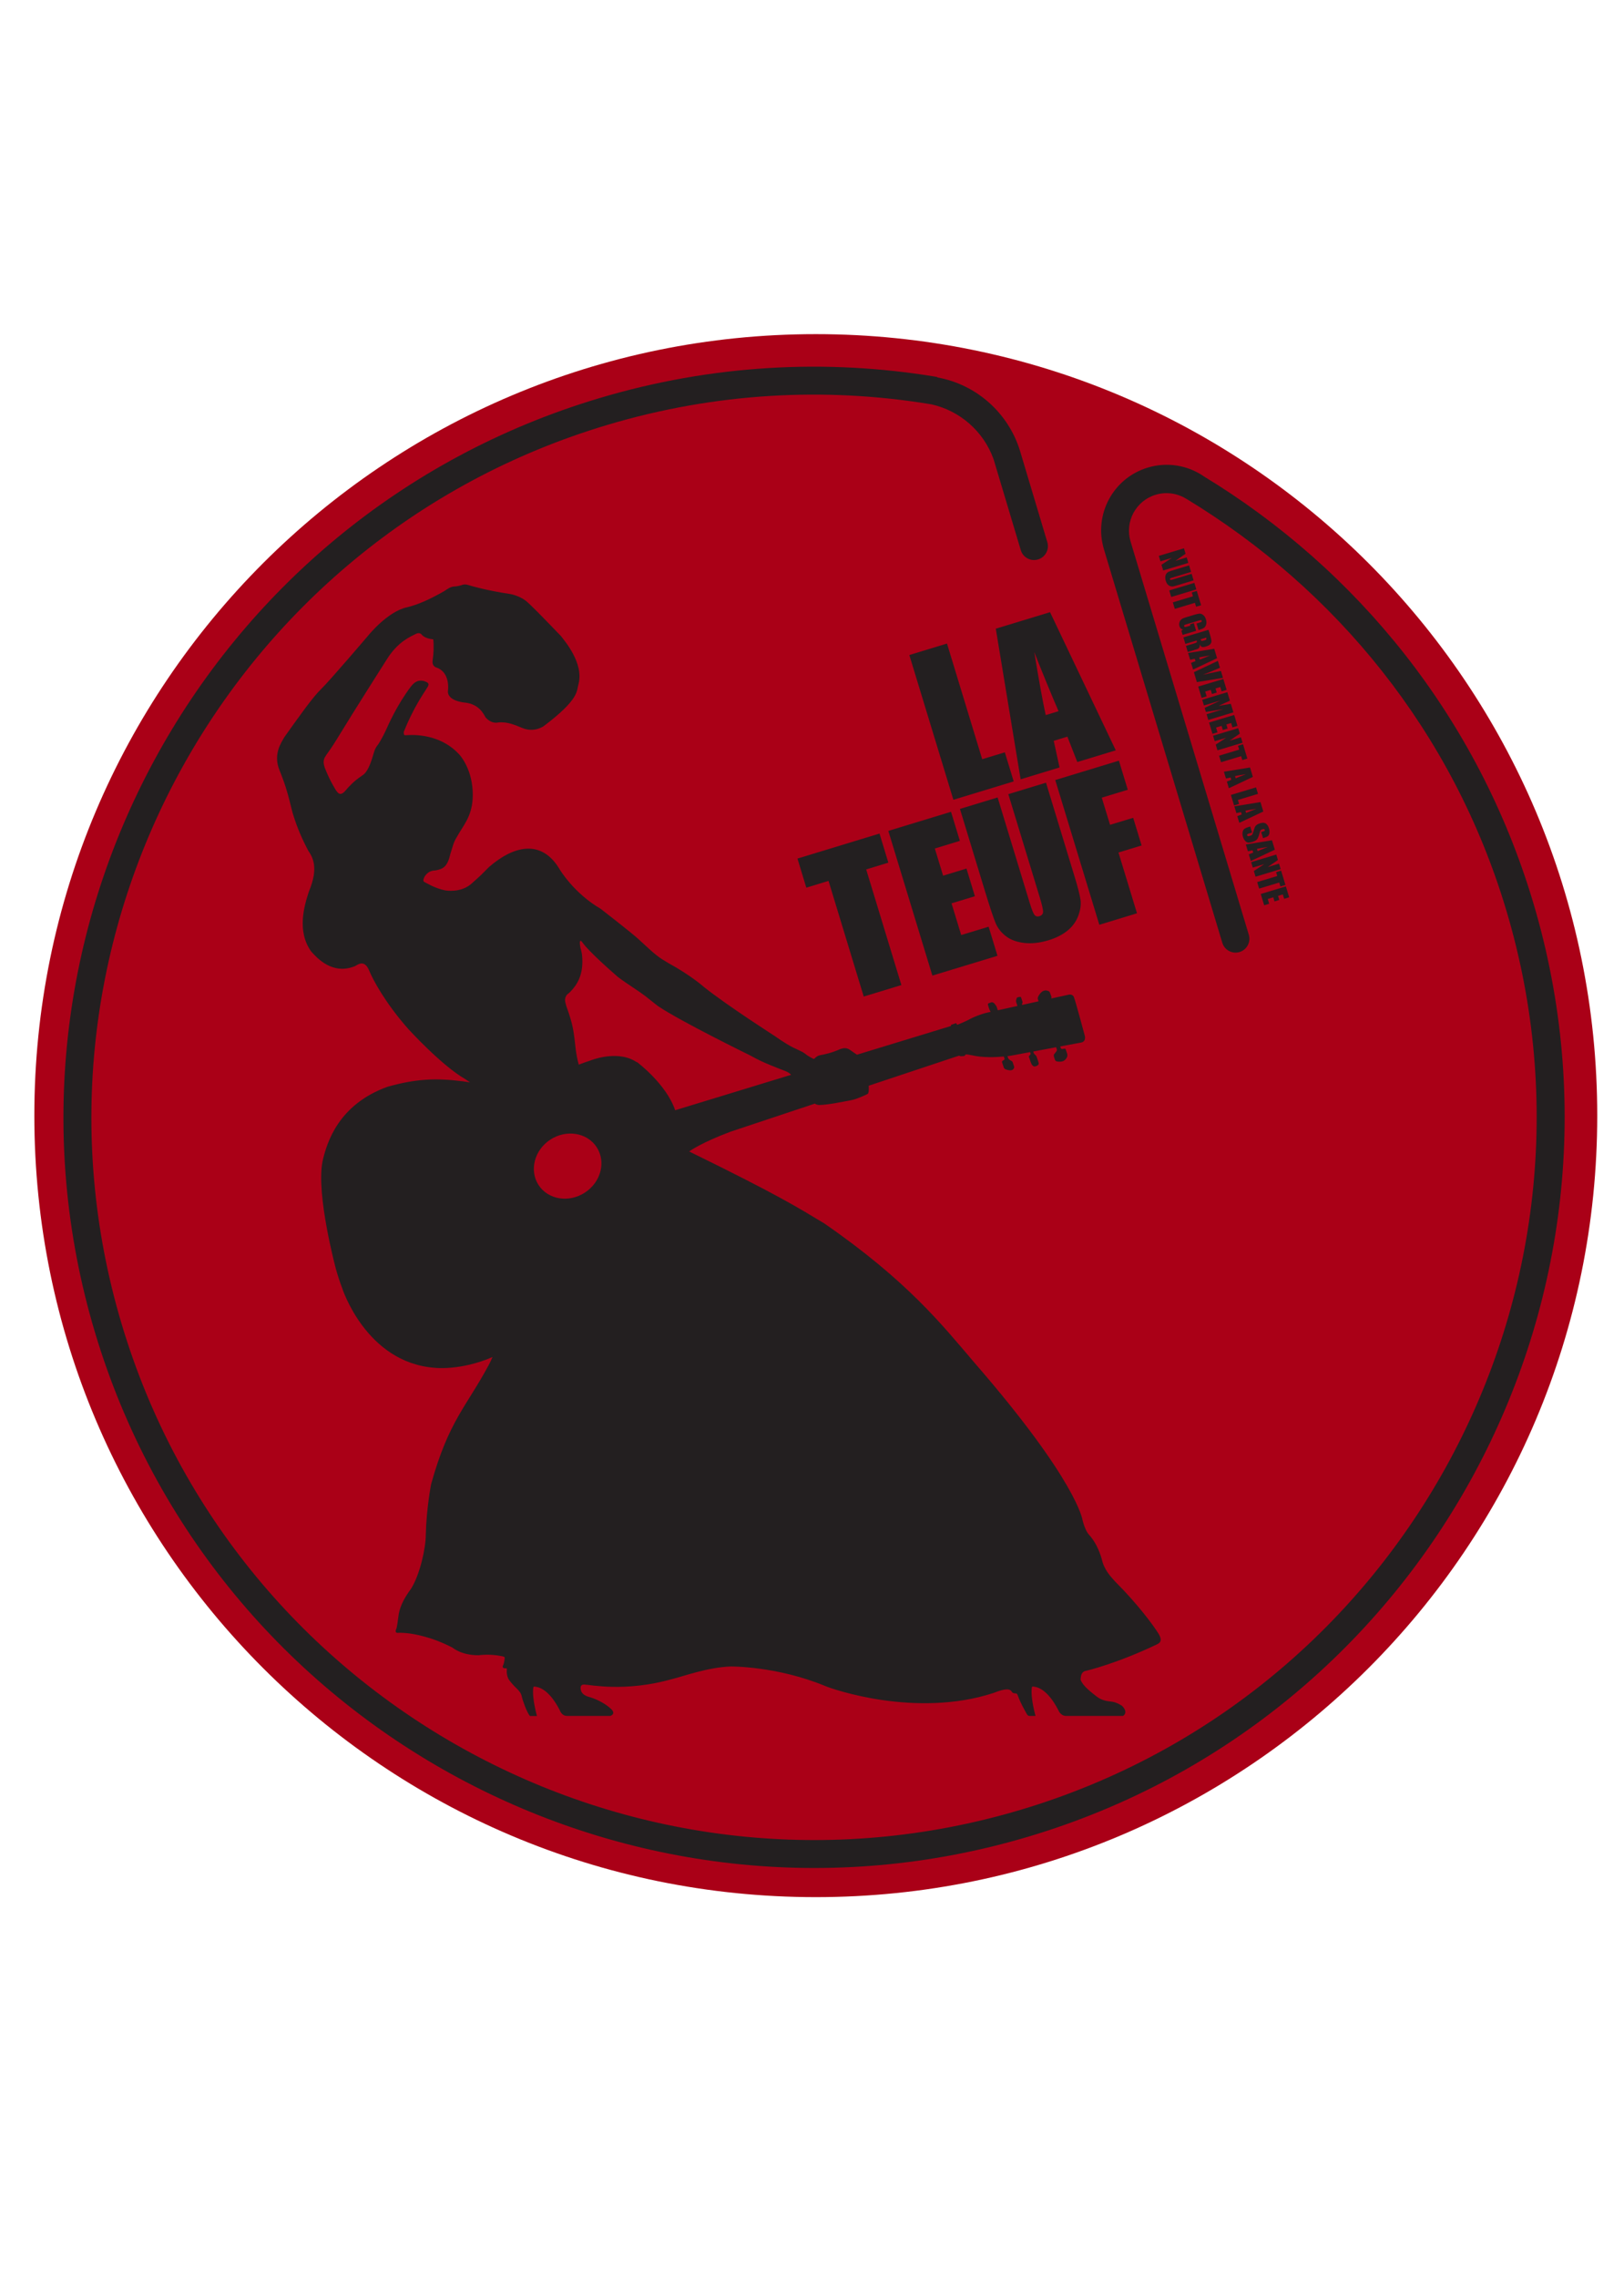
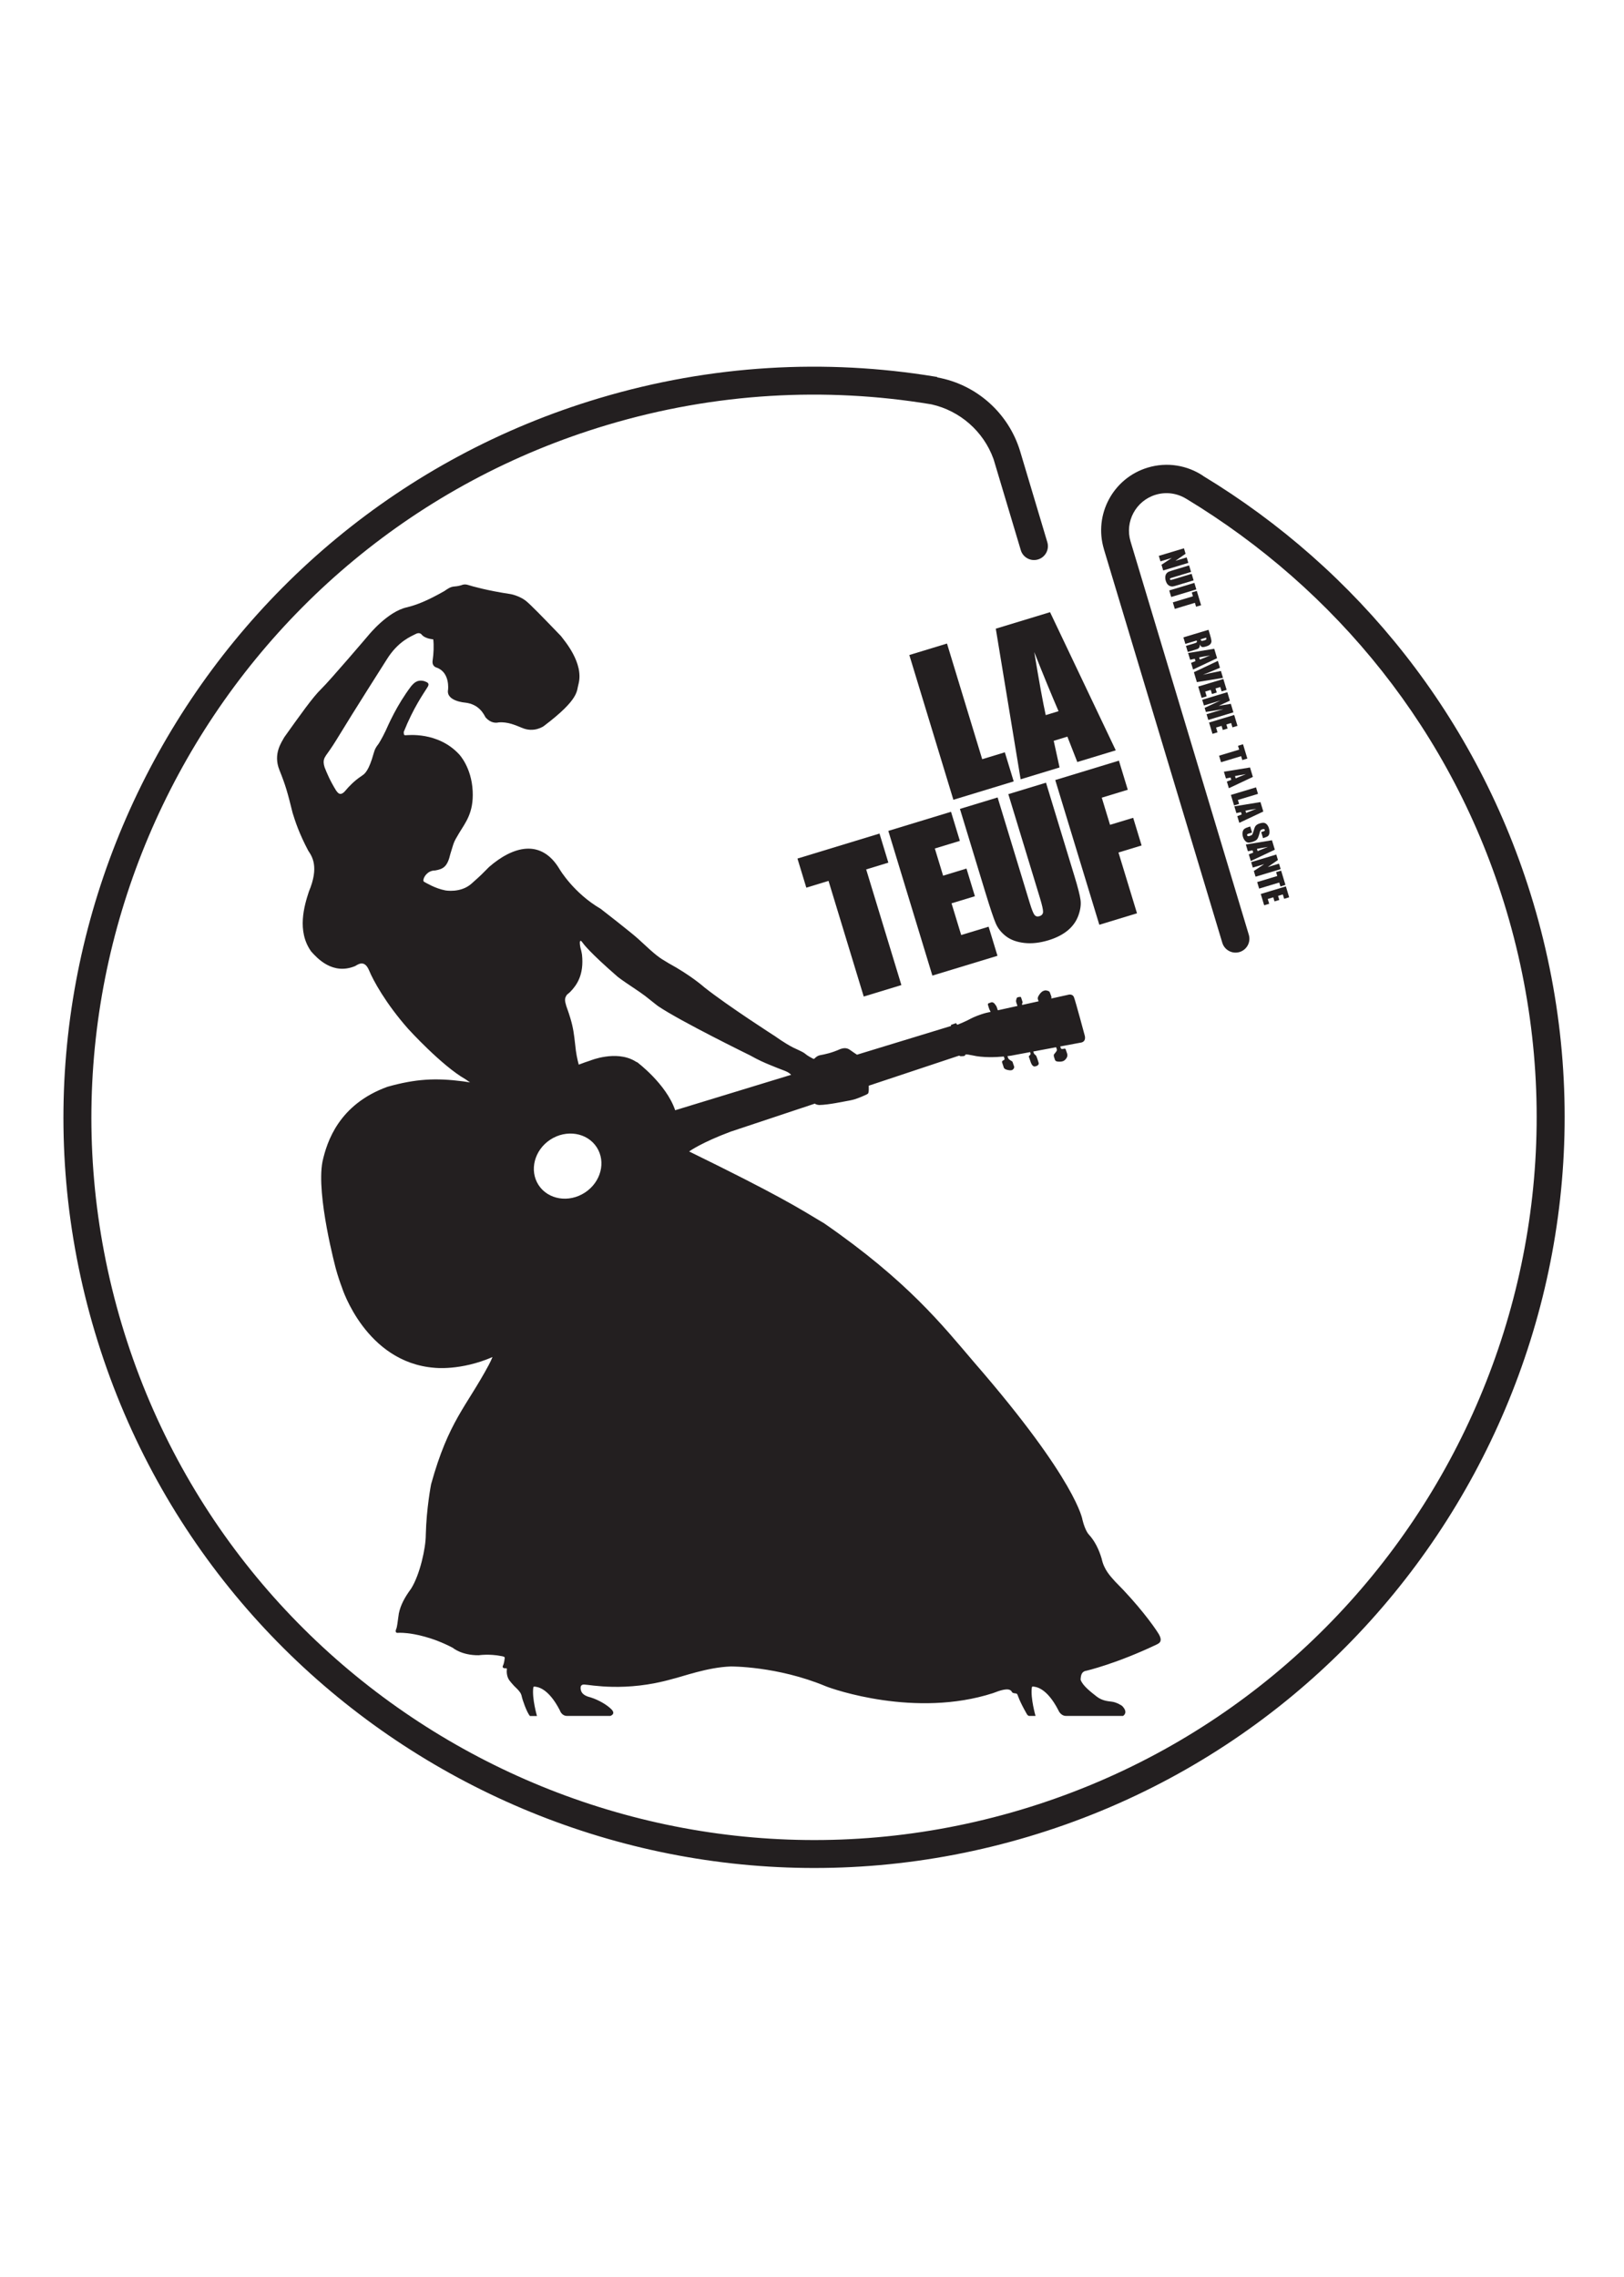
<svg xmlns="http://www.w3.org/2000/svg" xmlns:ns1="http://sodipodi.sourceforge.net/DTD/sodipodi-0.dtd" xmlns:ns2="http://www.inkscape.org/namespaces/inkscape" version="1.1" id="svg4539" xml:space="preserve" width="404.409" height="566.929" viewBox="0 0 404.409 566.929" ns1:docname="Logo_LaTEUF_#aa0017.svg" ns2:version="0.92.5 (2060ec1f9f, 2020-04-08)">
  <defs id="defs4543">
    <clipPath clipPathUnits="userSpaceOnUse" id="clipPath4555">
-       <path d="M 0,425.197 H 303.307 V 0 H 0 Z" id="path4553" ns2:connector-curvature="0" />
-     </clipPath>
+       </clipPath>
    <clipPath clipPathUnits="userSpaceOnUse" id="clipPath4567">
      <path d="M 0,425.197 H 303.307 V 0 H 0 Z" id="path4565" ns2:connector-curvature="0" />
    </clipPath>
    <clipPath clipPathUnits="userSpaceOnUse" id="clipPath4579">
      <path d="M 0,425.197 H 303.307 V 0 H 0 Z" id="path4577" ns2:connector-curvature="0" />
    </clipPath>
    <clipPath clipPathUnits="userSpaceOnUse" id="clipPath4595">
      <path d="M 0,425.197 H 303.307 V 0 H 0 Z" id="path4593" ns2:connector-curvature="0" />
    </clipPath>
  </defs>
  <ns1:namedview pagecolor="#ffffff" bordercolor="#666666" borderopacity="1" objecttolerance="10" gridtolerance="10" guidetolerance="10" ns2:pageopacity="0" ns2:pageshadow="2" ns2:window-width="2398" ns2:window-height="1599" id="namedview4541" showgrid="false" ns2:zoom="0.67521728" ns2:cx="-77.798761" ns2:cy="371.77797" ns2:window-x="3564" ns2:window-y="240" ns2:window-maximized="0" ns2:current-layer="layer5" ns2:pagecheckerboard="true" />
  <g id="g4547" ns2:groupmode="layer" ns2:label="Logo_LaTEUF_PANTONE_485PC" transform="matrix(1.333,0,0,-1.333,0,566.929)" />
  <g ns2:groupmode="layer" id="layer5" ns2:label="Cercle Fond" style="display:inline">
-     <path transform="matrix(1.333,0,0,-1.333,0,566.929)" ns2:connector-curvature="0" id="path4559" style="fill:#aa0017;fill-opacity:1;fill-rule:nonzero;stroke:none" d="m 298.384,216.901 c 0,-80.624 -65.358,-145.983 -145.983,-145.983 -80.627,0 -145.986,65.359 -145.986,145.983 0,80.625 65.359,145.985 145.986,145.985 80.625,0 145.983,-65.36 145.983,-145.985" ns2:export-xdpi="24.66" ns2:export-ydpi="24.66" />
-   </g>
+     </g>
  <g ns2:groupmode="layer" id="layer4" ns2:label="Nuit gravement ..." style="display:inline">
    <g id="g4617" transform="matrix(1.333,0,0,-1.333,295.919,140.158)">
      <path d="m 0,0 -4.693,-1.416 -0.322,1.066 1.942,1.28 -2.134,-0.644 -0.308,1.021 4.694,1.416 0.306,-1.018 -1.906,-1.321 2.113,0.637 z" style="fill:#231f20;fill-opacity:1;fill-rule:nonzero;stroke:none" id="path4619" ns2:connector-curvature="0" />
    </g>
    <g id="g4621" transform="matrix(1.333,0,0,-1.333,297.232,144.513)">
      <path d="m 0,0 -3.136,-0.945 c -0.355,-0.108 -0.608,-0.171 -0.76,-0.191 -0.15,-0.021 -0.319,0.003 -0.504,0.072 -0.187,0.068 -0.347,0.184 -0.482,0.347 -0.135,0.163 -0.24,0.371 -0.316,0.625 -0.084,0.28 -0.113,0.541 -0.085,0.784 0.028,0.243 0.1,0.44 0.218,0.591 0.116,0.151 0.253,0.261 0.414,0.33 0.159,0.07 0.503,0.184 1.033,0.344 L -0.842,2.794 -0.475,1.575 -3.994,0.513 C -4.199,0.452 -4.326,0.401 -4.377,0.361 -4.427,0.321 -4.441,0.268 -4.421,0.199 c 0.024,-0.078 0.07,-0.119 0.14,-0.123 0.069,-0.004 0.221,0.03 0.455,0.1 l 3.459,1.043 z" style="fill:#231f20;fill-opacity:1;fill-rule:nonzero;stroke:none" id="path4623" ns2:connector-curvature="0" />
    </g>
    <g id="g4625" transform="matrix(1.333,0,0,-1.333,297.911,146.765)">
      <path d="m 0,0 -4.693,-1.415 -0.369,1.219 4.695,1.415 z" style="fill:#231f20;fill-opacity:1;fill-rule:nonzero;stroke:none" id="path4627" ns2:connector-curvature="0" />
    </g>
    <g id="g4629" transform="matrix(1.333,0,0,-1.333,299.098,150.7)">
      <path d="m 0,0 -0.938,-0.283 -0.22,0.729 -3.755,-1.132 -0.368,1.219 3.755,1.133 -0.217,0.721 0.938,0.283 z" style="fill:#231f20;fill-opacity:1;fill-rule:nonzero;stroke:none" id="path4631" ns2:connector-curvature="0" />
    </g>
    <g id="g4633" transform="matrix(1.333,0,0,-1.333,298.452,156.89)">
-       <path d="M 0,0 -0.368,1.219 0.059,1.348 C 0.327,1.429 0.491,1.491 0.552,1.535 0.613,1.579 0.63,1.644 0.604,1.731 0.581,1.808 0.536,1.85 0.47,1.86 0.404,1.87 0.251,1.838 0.012,1.766 L -2.241,1.087 C -2.452,1.023 -2.587,0.968 -2.646,0.92 -2.704,0.873 -2.721,0.809 -2.696,0.728 c 0.027,-0.09 0.083,-0.139 0.168,-0.148 0.085,-0.01 0.237,0.019 0.455,0.085 l 0.557,0.167 -0.075,0.247 0.715,0.215 0.431,-1.428 -2.521,-0.76 -0.231,0.768 0.301,0.214 c -0.169,0.039 -0.309,0.111 -0.419,0.216 -0.111,0.105 -0.192,0.244 -0.244,0.416 -0.061,0.205 -0.07,0.411 -0.024,0.62 0.046,0.209 0.128,0.382 0.246,0.519 0.119,0.137 0.256,0.242 0.41,0.313 0.155,0.072 0.393,0.157 0.715,0.254 l 1.395,0.42 C -0.37,2.981 -0.037,3.055 0.181,3.068 0.397,3.081 0.626,2.999 0.863,2.82 1.102,2.643 1.275,2.372 1.385,2.008 1.493,1.651 1.509,1.332 1.434,1.052 1.357,0.772 1.229,0.566 1.05,0.434 0.869,0.301 0.587,0.177 0.202,0.061 Z" style="fill:#231f20;fill-opacity:1;fill-rule:nonzero;stroke:none" id="path4635" ns2:connector-curvature="0" />
-     </g>
+       </g>
    <g id="g4637" transform="matrix(1.333,0,0,-1.333,300.362,158.771)">
      <path d="m 0,0 -1.043,-0.315 c 0.042,-0.138 0.09,-0.229 0.144,-0.273 0.054,-0.045 0.185,-0.036 0.392,0.027 l 0.258,0.078 c 0.148,0.045 0.238,0.101 0.269,0.168 C 0.05,-0.247 0.043,-0.142 0,0 M 0.437,1.461 0.697,0.597 C 0.871,0.021 0.967,-0.376 0.983,-0.593 1.001,-0.811 0.938,-1.011 0.793,-1.195 0.649,-1.378 0.378,-1.531 -0.022,-1.651 -0.388,-1.761 -0.647,-1.79 -0.8,-1.737 c -0.153,0.053 -0.282,0.209 -0.388,0.468 0.013,-0.26 -0.018,-0.446 -0.093,-0.56 -0.076,-0.113 -0.153,-0.192 -0.231,-0.238 -0.078,-0.046 -0.306,-0.126 -0.685,-0.24 l -1.238,-0.373 -0.341,1.133 1.559,0.47 c 0.252,0.076 0.402,0.143 0.449,0.201 0.048,0.058 0.046,0.172 -0.004,0.341 l -2.117,-0.638 -0.368,1.219 z" style="fill:#231f20;fill-opacity:1;fill-rule:nonzero;stroke:none" id="path4639" ns2:connector-curvature="0" />
    </g>
    <g id="g4641" transform="matrix(1.333,0,0,-1.333,298.793,164.246)">
      <path d="M 0,0 C 0.513,0.22 1.152,0.479 1.917,0.779 0.979,0.629 0.299,0.509 -0.126,0.417 Z M 3.213,0.263 -1.27,-1.851 -1.646,-0.604 -0.82,-0.284 -0.952,0.153 -1.819,-0.03 -2.2,1.233 2.682,2.026 Z" style="fill:#231f20;fill-opacity:1;fill-rule:nonzero;stroke:none" id="path4643" ns2:connector-curvature="0" />
    </g>
    <g id="g4645" transform="matrix(1.333,0,0,-1.333,304.553,168.793)">
      <path d="m 0,0 -4.881,-0.793 -0.557,1.849 4.481,2.119 0.388,-1.286 C -1.818,1.35 -2.88,0.914 -3.755,0.579 c 0.923,0.21 1.746,0.386 2.469,0.526 l 0.898,0.182 z" style="fill:#231f20;fill-opacity:1;fill-rule:nonzero;stroke:none" id="path4647" ns2:connector-curvature="0" />
    </g>
    <g id="g4649" transform="matrix(1.333,0,0,-1.333,304.637,169.069)">
      <path d="m 0,0 0.614,-2.035 -0.939,-0.283 -0.245,0.816 -0.891,-0.269 0.231,-0.763 -0.894,-0.269 -0.23,0.762 -1.033,-0.311 0.27,-0.894 -0.939,-0.282 -0.637,2.112 z" style="fill:#231f20;fill-opacity:1;fill-rule:nonzero;stroke:none" id="path4651" ns2:connector-curvature="0" />
    </g>
    <g id="g4653" transform="matrix(1.333,0,0,-1.333,307.143,177.379)">
      <path d="M 0,0 -4.693,-1.416 -5.016,-0.35 -1.847,0.608 -5.144,0.077 -5.373,0.836 -2.41,2.217 -5.508,1.285 -5.829,2.351 -1.136,3.766 -0.66,2.188 C -0.93,2.057 -1.248,1.909 -1.616,1.743 l -1.14,-0.532 2.276,0.381 z" style="fill:#231f20;fill-opacity:1;fill-rule:nonzero;stroke:none" id="path4655" ns2:connector-curvature="0" />
    </g>
    <g id="g4657" transform="matrix(1.333,0,0,-1.333,307.339,178.029)">
      <path d="m 0,0 0.614,-2.035 -0.939,-0.282 -0.245,0.815 -0.891,-0.269 0.231,-0.763 -0.895,-0.269 -0.229,0.763 -1.033,-0.312 0.27,-0.893 -0.939,-0.283 -0.637,2.113 z" style="fill:#231f20;fill-opacity:1;fill-rule:nonzero;stroke:none" id="path4659" ns2:connector-curvature="0" />
    </g>
    <g id="g4661" transform="matrix(1.333,0,0,-1.333,309.425,184.947)">
-       <path d="m 0,0 -4.693,-1.415 -0.322,1.065 1.943,1.28 -2.134,-0.643 -0.308,1.02 4.694,1.416 0.306,-1.017 -1.907,-1.322 2.113,0.637 z" style="fill:#231f20;fill-opacity:1;fill-rule:nonzero;stroke:none" id="path4663" ns2:connector-curvature="0" />
-     </g>
+       </g>
    <g id="g4665" transform="matrix(1.333,0,0,-1.333,310.612,188.882)">
      <path d="m 0,0 -0.938,-0.283 -0.221,0.729 -3.754,-1.132 -0.368,1.219 3.755,1.133 -0.218,0.721 0.938,0.283 z" style="fill:#231f20;fill-opacity:1;fill-rule:nonzero;stroke:none" id="path4667" ns2:connector-curvature="0" />
    </g>
    <g id="g4669" transform="matrix(1.333,0,0,-1.333,307.706,193.805)">
      <path d="M 0,0 C 0.514,0.22 1.152,0.479 1.917,0.779 0.98,0.629 0.3,0.509 -0.126,0.417 Z m 3.214,0.263 -4.484,-2.114 -0.376,1.247 0.827,0.32 -0.133,0.437 -0.866,-0.183 -0.381,1.263 4.881,0.793 z" style="fill:#231f20;fill-opacity:1;fill-rule:nonzero;stroke:none" id="path4671" ns2:connector-curvature="0" />
    </g>
    <g id="g4673" transform="matrix(1.333,0,0,-1.333,313.266,197.681)">
      <path d="m 0,0 -3.755,-1.132 0.224,-0.744 -0.939,-0.284 -0.592,1.964 4.694,1.415 z" style="fill:#231f20;fill-opacity:1;fill-rule:nonzero;stroke:none" id="path4675" ns2:connector-curvature="0" />
    </g>
    <g id="g4677" transform="matrix(1.333,0,0,-1.333,310.305,202.424)">
      <path d="M 0,0 C 0.514,0.22 1.152,0.479 1.917,0.779 0.98,0.629 0.3,0.508 -0.125,0.417 Z m 3.214,0.263 -4.484,-2.114 -0.376,1.247 0.827,0.32 -0.132,0.437 -0.867,-0.183 -0.381,1.263 4.881,0.793 z" style="fill:#231f20;fill-opacity:1;fill-rule:nonzero;stroke:none" id="path4679" ns2:connector-curvature="0" />
    </g>
    <g id="g4681" transform="matrix(1.333,0,0,-1.333,314.519,208.697)">
      <path d="M 0,0 -0.342,1.133 0.007,1.238 C 0.169,1.287 0.269,1.333 0.304,1.375 0.34,1.418 0.348,1.474 0.326,1.542 0.305,1.616 0.258,1.663 0.187,1.683 0.114,1.703 0.019,1.694 -0.104,1.658 -0.26,1.61 -0.371,1.554 -0.438,1.487 -0.505,1.423 -0.565,1.279 -0.62,1.055 -0.779,0.414 -0.94,-0.008 -1.104,-0.212 c -0.165,-0.204 -0.477,-0.375 -0.937,-0.514 -0.334,-0.1 -0.592,-0.135 -0.774,-0.105 -0.182,0.031 -0.361,0.142 -0.536,0.334 -0.174,0.192 -0.307,0.436 -0.396,0.734 -0.099,0.327 -0.121,0.625 -0.067,0.893 0.053,0.268 0.166,0.467 0.335,0.597 0.17,0.129 0.431,0.247 0.783,0.353 L -2.389,2.172 -2.047,1.039 -2.619,0.867 C -2.796,0.813 -2.904,0.763 -2.944,0.716 -2.985,0.669 -2.993,0.604 -2.969,0.523 -2.944,0.441 -2.894,0.391 -2.818,0.37 c 0.076,-0.021 0.176,-0.012 0.302,0.026 0.277,0.083 0.446,0.175 0.508,0.276 0.062,0.103 0.147,0.337 0.254,0.701 0.108,0.364 0.193,0.609 0.255,0.735 0.061,0.126 0.162,0.246 0.303,0.359 0.14,0.113 0.336,0.207 0.585,0.282 0.359,0.108 0.635,0.142 0.83,0.1 C 0.413,2.807 0.587,2.698 0.743,2.521 0.898,2.345 1.02,2.111 1.107,1.821 1.203,1.504 1.233,1.218 1.198,0.964 1.163,0.71 1.079,0.523 0.945,0.404 0.812,0.284 0.559,0.168 0.186,0.056 Z" style="fill:#231f20;fill-opacity:1;fill-rule:nonzero;stroke:none" id="path4683" ns2:connector-curvature="0" />
    </g>
    <g id="g4685" transform="matrix(1.333,0,0,-1.333,313.171,211.928)">
      <path d="M 0,0 C 0.514,0.22 1.152,0.479 1.917,0.779 0.98,0.629 0.3,0.508 -0.125,0.417 Z m 3.214,0.263 -4.484,-2.114 -0.376,1.247 0.827,0.32 -0.132,0.437 -0.867,-0.183 -0.381,1.263 4.881,0.793 z" style="fill:#231f20;fill-opacity:1;fill-rule:nonzero;stroke:none" id="path4687" ns2:connector-curvature="0" />
    </g>
    <g id="g4689" transform="matrix(1.333,0,0,-1.333,318.914,216.414)">
      <path d="m 0,0 -4.693,-1.416 -0.322,1.066 1.942,1.28 -2.134,-0.644 -0.308,1.021 4.694,1.416 0.306,-1.018 -1.906,-1.321 2.113,0.637 z" style="fill:#231f20;fill-opacity:1;fill-rule:nonzero;stroke:none" id="path4691" ns2:connector-curvature="0" />
    </g>
    <g id="g4693" transform="matrix(1.333,0,0,-1.333,320.1,220.35)">
      <path d="m 0,0 -0.938,-0.283 -0.22,0.729 -3.755,-1.132 -0.367,1.219 3.754,1.133 -0.217,0.721 0.938,0.283 z" style="fill:#231f20;fill-opacity:1;fill-rule:nonzero;stroke:none" id="path4695" ns2:connector-curvature="0" />
    </g>
    <g id="g4697" transform="matrix(1.333,0,0,-1.333,320.211,220.716)">
      <path d="m 0,0 0.613,-2.035 -0.938,-0.283 -0.246,0.816 -0.89,-0.269 0.23,-0.763 -0.894,-0.269 -0.229,0.762 -1.033,-0.311 0.27,-0.894 -0.94,-0.282 -0.636,2.112 z" style="fill:#231f20;fill-opacity:1;fill-rule:nonzero;stroke:none" id="path4699" ns2:connector-curvature="0" />
    </g>
  </g>
  <g ns2:groupmode="layer" id="layer3" ns2:label="Cercle ouvert" style="display:inline">
    <path transform="matrix(1.333,0,0,-1.333,0,566.929)" ns2:connector-curvature="0" id="path4571" style="fill:#231f20;fill-opacity:1;fill-rule:nonzero;stroke:none" d="m 174.617,354.961 c 0.155,-0.029 0.313,-0.051 0.472,-0.08 v -0.078 c 7.381,-1.323 13.343,-6.719 15.479,-13.779 l 5.085,-17.005 c 0.409,-1.369 -0.371,-2.815 -1.74,-3.222 -0.662,-0.198 -1.363,-0.129 -1.966,0.199 -0.615,0.334 -1.058,0.872 -1.252,1.538 l -5.036,16.836 -0.072,0.221 c -1.875,5.174 -6.278,8.97 -11.523,10.166 l -0.262,0.046 c -19.567,3.225 -40.13,2.17 -60.368,-3.88 -71.318,-21.305 -112.007,-96.663 -90.7,-167.977 21.306,-71.323 96.658,-112.008 167.973,-90.703 71.318,21.309 112.007,96.665 90.698,167.977 -9.998,33.51 -32.003,60.104 -59.814,76.923 v -0.006 c -1.647,1.013 -3.697,1.349 -5.697,0.746 -3.704,-1.114 -5.807,-5.026 -4.692,-8.729 l 22.091,-73.47 c 0.409,-1.366 -0.371,-2.815 -1.739,-3.223 -0.661,-0.195 -1.36,-0.124 -1.962,0.203 -0.621,0.333 -1.06,0.879 -1.254,1.539 l -22.122,73.528 0.012,-0.02 c -1.948,6.474 1.718,13.302 8.19,15.245 3.646,1.099 7.402,0.414 10.336,-1.538 l -0.015,-0.008 c 28.716,-17.393 51.331,-45.066 61.679,-79.696 22.124,-74.073 -20.134,-152.34 -94.213,-174.471 -74.077,-22.132 -152.341,20.129 -174.476,94.208 -22.127,74.073 20.133,152.343 94.213,174.47 21.013,6.284 42.358,7.374 62.675,4.04" />
  </g>
  <g ns2:groupmode="layer" id="layer2" ns2:label="Gitane" style="display:inline">
    <path transform="matrix(1.333,0,0,-1.333,0,566.929)" ns2:connector-curvature="0" id="path4583" style="fill:#231f20;fill-opacity:1;fill-rule:nonzero;stroke:none" d="m 118.967,226.933 0.007,-0.057 c -0.148,0.096 -0.297,0.192 -0.444,0.268 l 0.485,-0.588 v -10e-4 l -0.485,0.589 c -3.521,1.995 -8.231,0.058 -8.231,0.058 -0.663,-0.211 -1.408,-0.48 -2.181,-0.773 -0.278,1.005 -0.523,2.206 -0.651,3.605 -0.236,2.108 -0.375,3.257 -0.919,5.078 -0.191,0.647 -0.436,1.378 -0.758,2.267 -0.174,0.737 -0.487,1.326 0.142,2.132 0.097,0.093 0.264,0.217 0.466,0.385 l 0.028,0.035 c 0.065,0.057 0.118,0.116 0.179,0.173 1.131,1.189 2.523,3.1 2.118,6.871 0,0 -0.118,0.74 -0.269,1.192 0,0 -0.436,1.914 0.241,1.237 l 0.111,-0.16 c 0.21,-0.285 1.28,-1.792 6.594,-6.413 0.838,-0.65 1.683,-1.208 4.101,-2.836 0.982,-0.702 0.982,-0.681 2.333,-1.776 l 0.653,-0.517 c 0.309,-0.241 0.455,-0.35 0.455,-0.35 4.28,-2.885 17.147,-9.177 17.147,-9.177 1.678,-0.941 2.739,-1.386 3.659,-1.767 0.928,-0.386 2.102,-0.857 2.809,-1.113 0.632,-0.237 1.007,-0.518 1.24,-0.765 l -21.668,-6.618 c -1.675,4.946 -7.162,9.021 -7.162,9.021 m -9.703,-24.406 c -2.993,-1.955 -6.869,-1.325 -8.652,1.407 -1.777,2.733 -0.791,6.537 2.197,8.489 3.004,1.953 6.875,1.32 8.657,-1.414 1.784,-2.735 0.797,-6.53 -2.202,-8.482 m 107.144,-82.367 c -0.952,1.531 -3.814,5.441 -8.084,9.709 -0.878,0.991 -2.084,2.192 -2.52,4.273 -0.516,1.756 -1.316,3.355 -2.407,4.523 0,0 -0.662,0.662 -1.172,2.706 0,0 -0.95,7.226 -20.222,29.421 -5.943,6.958 -12.412,15.183 -28.032,25.988 -4.995,2.992 -8.326,5.157 -25.23,13.43 l 0.082,0.059 c 0,0 2.197,1.595 7.681,3.647 l 15.734,5.236 c 0.017,-0.015 0.038,-0.033 0.049,-0.044 0.211,-0.182 0.754,-0.22 0.754,-0.22 1.823,0.043 4.457,0.631 5.704,0.847 1.246,0.21 2.806,0.962 3.141,1.119 0.34,0.154 0.38,0.257 0.41,0.857 0.01,0.173 0.007,0.465 -0.001,0.786 l 16.784,5.584 c 0.053,0.019 0.182,0.029 0.196,-0.009 0.013,-0.038 0.19,-0.071 0.19,-0.071 l 0.442,0.015 c 0.402,0.048 0.378,0.129 0.378,0.129 -0.01,0.087 0.053,0.154 0.053,0.154 0.392,0.096 0.684,-0.048 1.299,-0.132 1.969,-0.468 4.404,-0.358 5.886,-0.221 l 0.146,-0.423 c 0,0 -0.017,-0.19 -0.134,-0.247 -0.12,-0.057 -0.431,-0.151 -0.321,-0.464 0.11,-0.324 0.263,-0.79 0.263,-0.79 0,0 0.012,-0.32 0.426,-0.486 0.414,-0.165 0.99,-0.241 1.254,-0.071 0.263,0.179 0.34,0.462 0.302,0.584 -0.046,0.124 -0.266,0.779 -0.266,0.779 0,0 -0.036,0.194 -0.17,0.246 -0.143,0.059 -0.488,0.318 -0.488,0.318 0,0 -0.153,0.102 -0.235,0.35 -0.031,0.089 -0.064,0.185 -0.095,0.274 0.416,0.049 0.665,0.088 0.665,0.088 l 3.573,0.669 0.073,-0.218 c 0,0 0.029,-0.195 -0.057,-0.29 -0.081,-0.098 -0.299,-0.22 -0.254,-0.363 l 0.345,-1.01 c 0,0 0.249,-0.834 0.746,-0.805 0.186,0.029 0.806,0.157 0.749,0.632 -0.118,0.454 -0.419,1.24 -0.419,1.24 0,0 -0.1,0.225 -0.242,0.306 -0.15,0.091 -0.265,0.274 -0.298,0.419 -0.009,0.044 -0.033,0.119 -0.06,0.198 l 4.269,0.8 0.135,-0.412 c 0,0 0.043,-0.128 -0.059,-0.316 -0.111,-0.189 -0.447,-0.559 -0.477,-0.619 -0.028,-0.065 -0.071,-0.248 0.033,-0.551 0.111,-0.306 0.173,-0.508 0.173,-0.508 0,0 0.081,-0.179 0.311,-0.24 0.223,-0.058 0.765,-0.1 1.143,0.032 0.383,0.128 0.79,0.594 0.838,1.004 0.024,0.33 -0.062,0.49 -0.127,0.685 -0.069,0.202 -0.179,0.508 -0.179,0.508 0,0 -0.034,0.211 -0.296,0.137 -0.269,-0.071 -0.467,-0.042 -0.467,-0.042 0,0 -0.104,0 -0.165,0.189 -0.025,0.077 -0.061,0.18 -0.094,0.277 l 3.731,0.698 c 1.255,0.132 0.837,1.372 0.837,1.372 0,0 -1.708,6.38 -2,7.115 -0.288,0.744 -1.121,0.458 -1.121,0.458 0,0 -1.299,-0.286 -3.135,-0.691 0.098,0.176 0.028,0.376 0.028,0.376 0,0 -0.185,0.485 -0.223,0.61 -0.047,0.122 -0.097,0.289 -0.208,0.352 -0.107,0.068 -0.181,0.097 -0.471,0.164 -0.273,0.084 -0.665,-0.086 -0.871,-0.241 -0.383,-0.313 -0.651,-0.801 -0.713,-0.965 -0.07,-0.153 -0.053,-0.355 -0.053,-0.355 l 0.156,-0.459 c -0.994,-0.22 -2.04,-0.45 -3.064,-0.676 -0.055,0.182 -0.033,0.236 0.025,0.324 0.065,0.112 0.034,0.236 0.034,0.236 0,0 -0.174,0.59 -0.247,0.777 -0.057,0.183 -0.148,0.166 -0.148,0.166 0,0 -0.177,-0.006 -0.385,-0.042 -0.206,-0.038 -0.299,-0.17 -0.299,-0.17 l -0.092,-0.322 c -0.086,-0.254 0.01,-0.51 0.01,-0.51 l 0.22,-0.652 c -1.37,-0.302 -2.653,-0.585 -3.669,-0.809 l -10e-4,0.001 c 0,0 -0.167,0.504 -0.22,0.642 -0.038,0.137 -0.254,0.41 -0.254,0.41 l -0.181,0.24 c -0.297,0.264 -0.517,0.206 -0.517,0.206 0,0 -0.351,-0.118 -0.536,-0.183 -0.182,-0.065 -0.148,-0.254 -0.148,-0.254 0,0 0.237,-0.862 0.339,-1.015 0.064,-0.09 0.125,-0.238 0.165,-0.345 -0.365,-0.081 -0.628,-0.139 -0.744,-0.165 -1.134,-0.261 -2.488,-0.847 -2.914,-1.074 -0.737,-0.424 -2.303,-1.08 -2.457,-1.135 -0.163,-0.056 -0.213,0.084 -0.213,0.084 -0.069,0.217 -0.186,0.169 -0.186,0.169 0,0 -0.695,-0.24 -0.819,-0.286 -0.133,-0.044 -0.052,-0.223 -0.052,-0.223 l -17.574,-5.368 c -0.502,0.342 -0.852,0.56 -1.282,0.879 -0.699,0.525 -1.397,0.317 -1.818,0.18 -1.637,-0.735 -2.867,-0.979 -3.81,-1.155 -0.292,-0.057 -0.579,-0.215 -0.815,-0.42 l -0.053,-0.051 c -0.051,-0.038 -0.084,-0.08 -0.122,-0.116 -0.182,-0.182 -0.347,-0.039 -0.347,-0.039 -1.012,0.523 -1.219,0.735 -1.488,0.943 -0.482,0.372 -1.43,0.735 -2.24,1.141 -1.552,0.8 -3.28,2.056 -3.28,2.056 0,0 -8.784,5.627 -13.254,9.163 0,0 -2.439,2.199 -6.724,4.533 -1.867,1.116 -2.109,1.241 -5.59,4.475 -1.303,1.206 -7.07,5.669 -7.07,5.669 -5.034,2.934 -7.634,7.342 -7.634,7.342 -3.5,5.928 -8.858,4.252 -13.201,0.471 -1.427,-1.427 -1.253,-1.311 -3.286,-3.119 -2.023,-1.805 -4.888,-1.26 -4.888,-1.26 -1.93,0.368 -3.613,1.427 -3.907,1.571 -0.286,0.141 -0.219,0.436 -0.068,0.801 0,0 0.551,1.353 2.08,1.353 1.584,0.269 2.297,0.763 2.842,3.116 0.712,2.248 0.495,1.972 1.643,3.889 1.154,1.921 2.724,3.764 2.517,7.829 -0.219,4.492 -2.552,6.883 -2.552,6.883 -3.98,4.268 -9.638,3.54 -10.006,3.54 -0.362,0 -0.287,0.258 -0.32,0.619 1.824,4.566 3.721,7.192 4.347,8.215 0.649,0.912 0.029,1.057 -0.517,1.275 -1.384,0.366 -2.006,-0.471 -2.414,-0.907 -2.768,-3.654 -4.302,-7.303 -4.811,-8.4 -0.695,-1.458 -1.283,-2.372 -1.283,-2.372 -0.879,-1.128 -0.77,-1.35 -1.275,-2.918 -0.838,-2.519 -1.482,-2.815 -2.028,-3.193 -1.258,-0.828 -2.354,-1.991 -2.832,-2.575 -1.05,-1.314 -1.534,-0.436 -1.819,-0.074 -1.169,1.895 -1.752,3.323 -2.15,4.342 -0.481,1.458 0.143,1.937 0.286,2.263 1.057,1.462 1.535,2.229 2.409,3.655 2.412,3.998 8.943,14.27 8.943,14.27 2.121,3.396 4.56,4.273 5.365,4.71 0.803,0.436 1.165,-0.151 1.165,-0.151 0.661,-0.763 2.121,-0.837 2.121,-0.837 0.15,-1.057 0.075,-2.777 -0.108,-3.943 -0.18,-1.164 0.769,-1.349 0.769,-1.349 2.514,-0.911 2.112,-4.124 2.112,-4.124 -0.401,-2.155 3.177,-2.408 3.177,-2.408 2.666,-0.298 3.507,-2.193 3.833,-2.773 0.982,-1.096 1.971,-1.039 2.414,-0.93 1.745,0.161 3.226,-0.551 4.323,-0.986 2.35,-1.042 4.16,0.322 4.16,0.322 6.737,5.092 6.077,6.576 6.463,7.834 1.039,3.943 -2.683,8.155 -3.289,8.977 -3.227,3.343 -5.749,5.969 -6.627,6.629 -0.872,0.655 -2.13,1.09 -2.785,1.199 -4.384,0.661 -7.157,1.462 -7.9,1.696 -0.736,0.241 -1.167,0 -1.345,-0.057 -0.176,-0.058 -0.67,-0.177 -1.166,-0.212 -0.872,-0.055 -1.306,-0.439 -1.969,-0.875 -3.287,-1.866 -5.198,-2.578 -6.951,-3.017 -3.613,-0.764 -7.198,-5.213 -7.198,-5.213 0,0 -7.266,-8.537 -8.84,-10.049 -1.575,-1.515 -4.047,-5.026 -6.898,-9.017 -0.487,-0.914 -2.126,-3.091 -0.907,-6.118 1.212,-3.027 1.51,-4.178 2.475,-8.047 0.488,-1.575 1.213,-3.815 2.913,-7.028 0.724,-1.083 2.054,-3.026 0.12,-7.627 -0.852,-2.603 -2.304,-7.383 0.425,-11.196 1.087,-1.212 3.993,-4.478 8.226,-2.721 0.608,0.362 1.758,1.205 2.608,-0.85 0.73,-1.782 3.084,-6.143 7.336,-10.939 0,0 6.231,-6.845 10.655,-9.358 0.312,-0.204 0.593,-0.398 0.853,-0.588 -0.77,0.114 -1.304,0.196 -1.304,0.196 -5.15,0.667 -8.856,0.462 -14.122,-1.015 -9.058,-3.283 -11.311,-10.236 -12.138,-13.978 -1.216,-6.283 2.521,-20.107 2.521,-20.107 0.364,-1.303 0.745,-2.442 1.135,-3.463 l -0.003,-10e-4 c 0,0 4.418,-13.935 17.255,-14.942 0,0 4.878,-0.594 10.85,2.004 -0.202,-0.492 -0.433,-0.985 -0.698,-1.48 -4.183,-7.81 -7.493,-10.451 -10.771,-22.279 0,0 -0.878,-4.49 -0.99,-9.418 0,-2.517 -1.097,-7.444 -2.734,-10.068 -1.207,-1.651 -1.967,-3.041 -2.301,-4.644 -0.225,-1.692 -0.358,-2.611 -0.456,-2.83 0,0 -0.407,-0.799 0.215,-0.799 0,0 0.637,0.061 1.843,-0.069 1.24,-0.132 4.595,-0.683 8.466,-2.723 0,0 1.643,-1.424 4.859,-1.391 0,0 1.932,0.294 4.126,-0.143 0,0 0.764,-0.076 0.73,-0.332 -0.033,-0.252 -0.075,-0.907 -0.328,-1.453 0,0 -0.294,-0.512 0.437,-0.512 0,0 0.329,0.072 0.292,-0.187 -0.041,-0.249 -0.108,-1.239 0.443,-2.043 0,0 0.723,-0.948 1.419,-1.565 0.402,-0.406 0.797,-0.842 0.907,-1.428 0.109,-0.582 0.919,-2.96 1.532,-3.687 h 1.318 c 0,0 -0.948,3.288 -0.691,5.254 0.018,0.151 0.047,0.29 0.329,0.23 0.274,-0.067 2.372,-0.029 4.64,-4.432 0,0 0.306,-1.038 1.344,-1.038 h 8.077 c 0,0 1.069,0.321 0.248,1.195 -0.823,0.868 -2.483,1.818 -3.907,2.26 -0.581,0.144 -1.533,0.441 -1.785,1.202 0,0 -0.478,1.244 0.58,1.205 1.054,-0.033 7.738,-1.454 16.428,1.029 1.878,0.431 6.59,2.201 10.942,2.345 0,0 8.652,0.095 17.727,-3.685 1.328,-0.551 16.808,-5.967 31.267,-1.292 1.183,0.454 2.968,1.132 3.473,0.311 0.122,-0.265 0.266,-0.287 0.528,-0.339 0.274,-0.044 0.439,0 0.558,-0.247 0.122,-0.237 0.295,-1.06 1.673,-3.49 0,0 0.229,-0.494 0.528,-0.494 h 1.178 c 0,0 -0.947,3.286 -0.696,5.254 0.023,0.149 0.052,0.287 0.33,0.225 0.277,-0.069 2.378,-0.024 4.646,-4.438 0,0 0.393,-1.041 1.431,-1.041 h 10.638 c 0,0 1.095,0.601 -0.192,1.886 0,0 -0.953,0.655 -1.862,0.768 -0.9,0.112 -1.89,0.189 -2.928,1.009 -1.039,0.821 -2.594,1.999 -2.953,3.123 0.053,0.579 0.082,1.318 0.795,1.588 0.459,0.086 5.995,1.429 13.364,4.939 0.448,0.22 1.331,0.545 0.388,2.076" />
  </g>
  <g ns2:groupmode="layer" id="layer1" ns2:label="La Teuf" style="display:inline">
    <path transform="matrix(1.333,0,0,-1.333,0,566.929)" ns2:connector-curvature="0" id="path4587" style="fill:#231f20;fill-opacity:1;fill-rule:nonzero;stroke:none" d="m 176.909,305.09 6.577,-21.605 4.229,1.286 1.657,-5.435 -11.269,-3.431 -8.23,27.04 z" />
    <path transform="matrix(1.333,0,0,-1.333,0,566.929)" ns2:connector-curvature="0" id="path4599" style="fill:#231f20;fill-opacity:1;fill-rule:nonzero;stroke:none" d="m 197.749,292.453 c -1.275,2.949 -2.792,6.626 -4.539,11.044 0.893,-5.411 1.603,-9.336 2.143,-11.775 z m -1.587,18.496 12.276,-25.807 -7.184,-2.185 -1.857,4.744 -2.55,-0.782 1.09,-4.976 -7.273,-2.212 -4.639,28.134 z" />
    <path transform="matrix(1.333,0,0,-1.333,0,566.929)" ns2:connector-curvature="0" id="path4603" style="fill:#231f20;fill-opacity:1;fill-rule:nonzero;stroke:none" d="m 164.301,269.593 1.653,-5.431 -4.141,-1.266 6.577,-21.603 -7.034,-2.144 -6.577,21.606 -4.15,-1.267 -1.653,5.437 z" />
    <path transform="matrix(1.333,0,0,-1.333,0,566.929)" ns2:connector-curvature="0" id="path4607" style="fill:#231f20;fill-opacity:1;fill-rule:nonzero;stroke:none" d="m 165.949,270.093 11.714,3.568 1.653,-5.433 -4.678,-1.424 1.546,-5.078 4.367,1.33 1.572,-5.168 -4.364,-1.328 1.803,-5.921 5.125,1.555 1.654,-5.434 -12.162,-3.697 z" />
    <path transform="matrix(1.333,0,0,-1.333,0,566.929)" ns2:connector-curvature="0" id="path4611" style="fill:#231f20;fill-opacity:1;fill-rule:nonzero;stroke:none" d="m 195.406,279.096 5.336,-17.528 c 0.627,-2.042 0.993,-3.507 1.114,-4.376 0.12,-0.872 -0.018,-1.843 -0.406,-2.918 -0.393,-1.073 -1.053,-2.003 -1.988,-2.779 -0.941,-0.776 -2.137,-1.391 -3.596,-1.834 -1.613,-0.487 -3.12,-0.66 -4.518,-0.5 -1.399,0.161 -2.531,0.574 -3.412,1.247 -0.873,0.667 -1.509,1.465 -1.911,2.385 -0.399,0.918 -1.06,2.899 -1.993,5.954 l -4.704,15.451 7.037,2.141 6.003,-19.714 c 0.363,-1.183 0.655,-1.921 0.875,-2.209 0.232,-0.292 0.536,-0.379 0.929,-0.257 0.44,0.132 0.67,0.405 0.686,0.806 0.012,0.393 -0.181,1.269 -0.591,2.615 l -5.9,19.375 z" />
    <path transform="matrix(1.333,0,0,-1.333,0,566.929)" ns2:connector-curvature="0" id="path4615" style="fill:#231f20;fill-opacity:1;fill-rule:nonzero;stroke:none" d="m 197.134,279.59 11.892,3.623 1.655,-5.435 -4.857,-1.481 1.545,-5.071 4.322,1.311 1.574,-5.166 -4.321,-1.315 3.46,-11.355 -7.037,-2.145 z" />
  </g>
</svg>